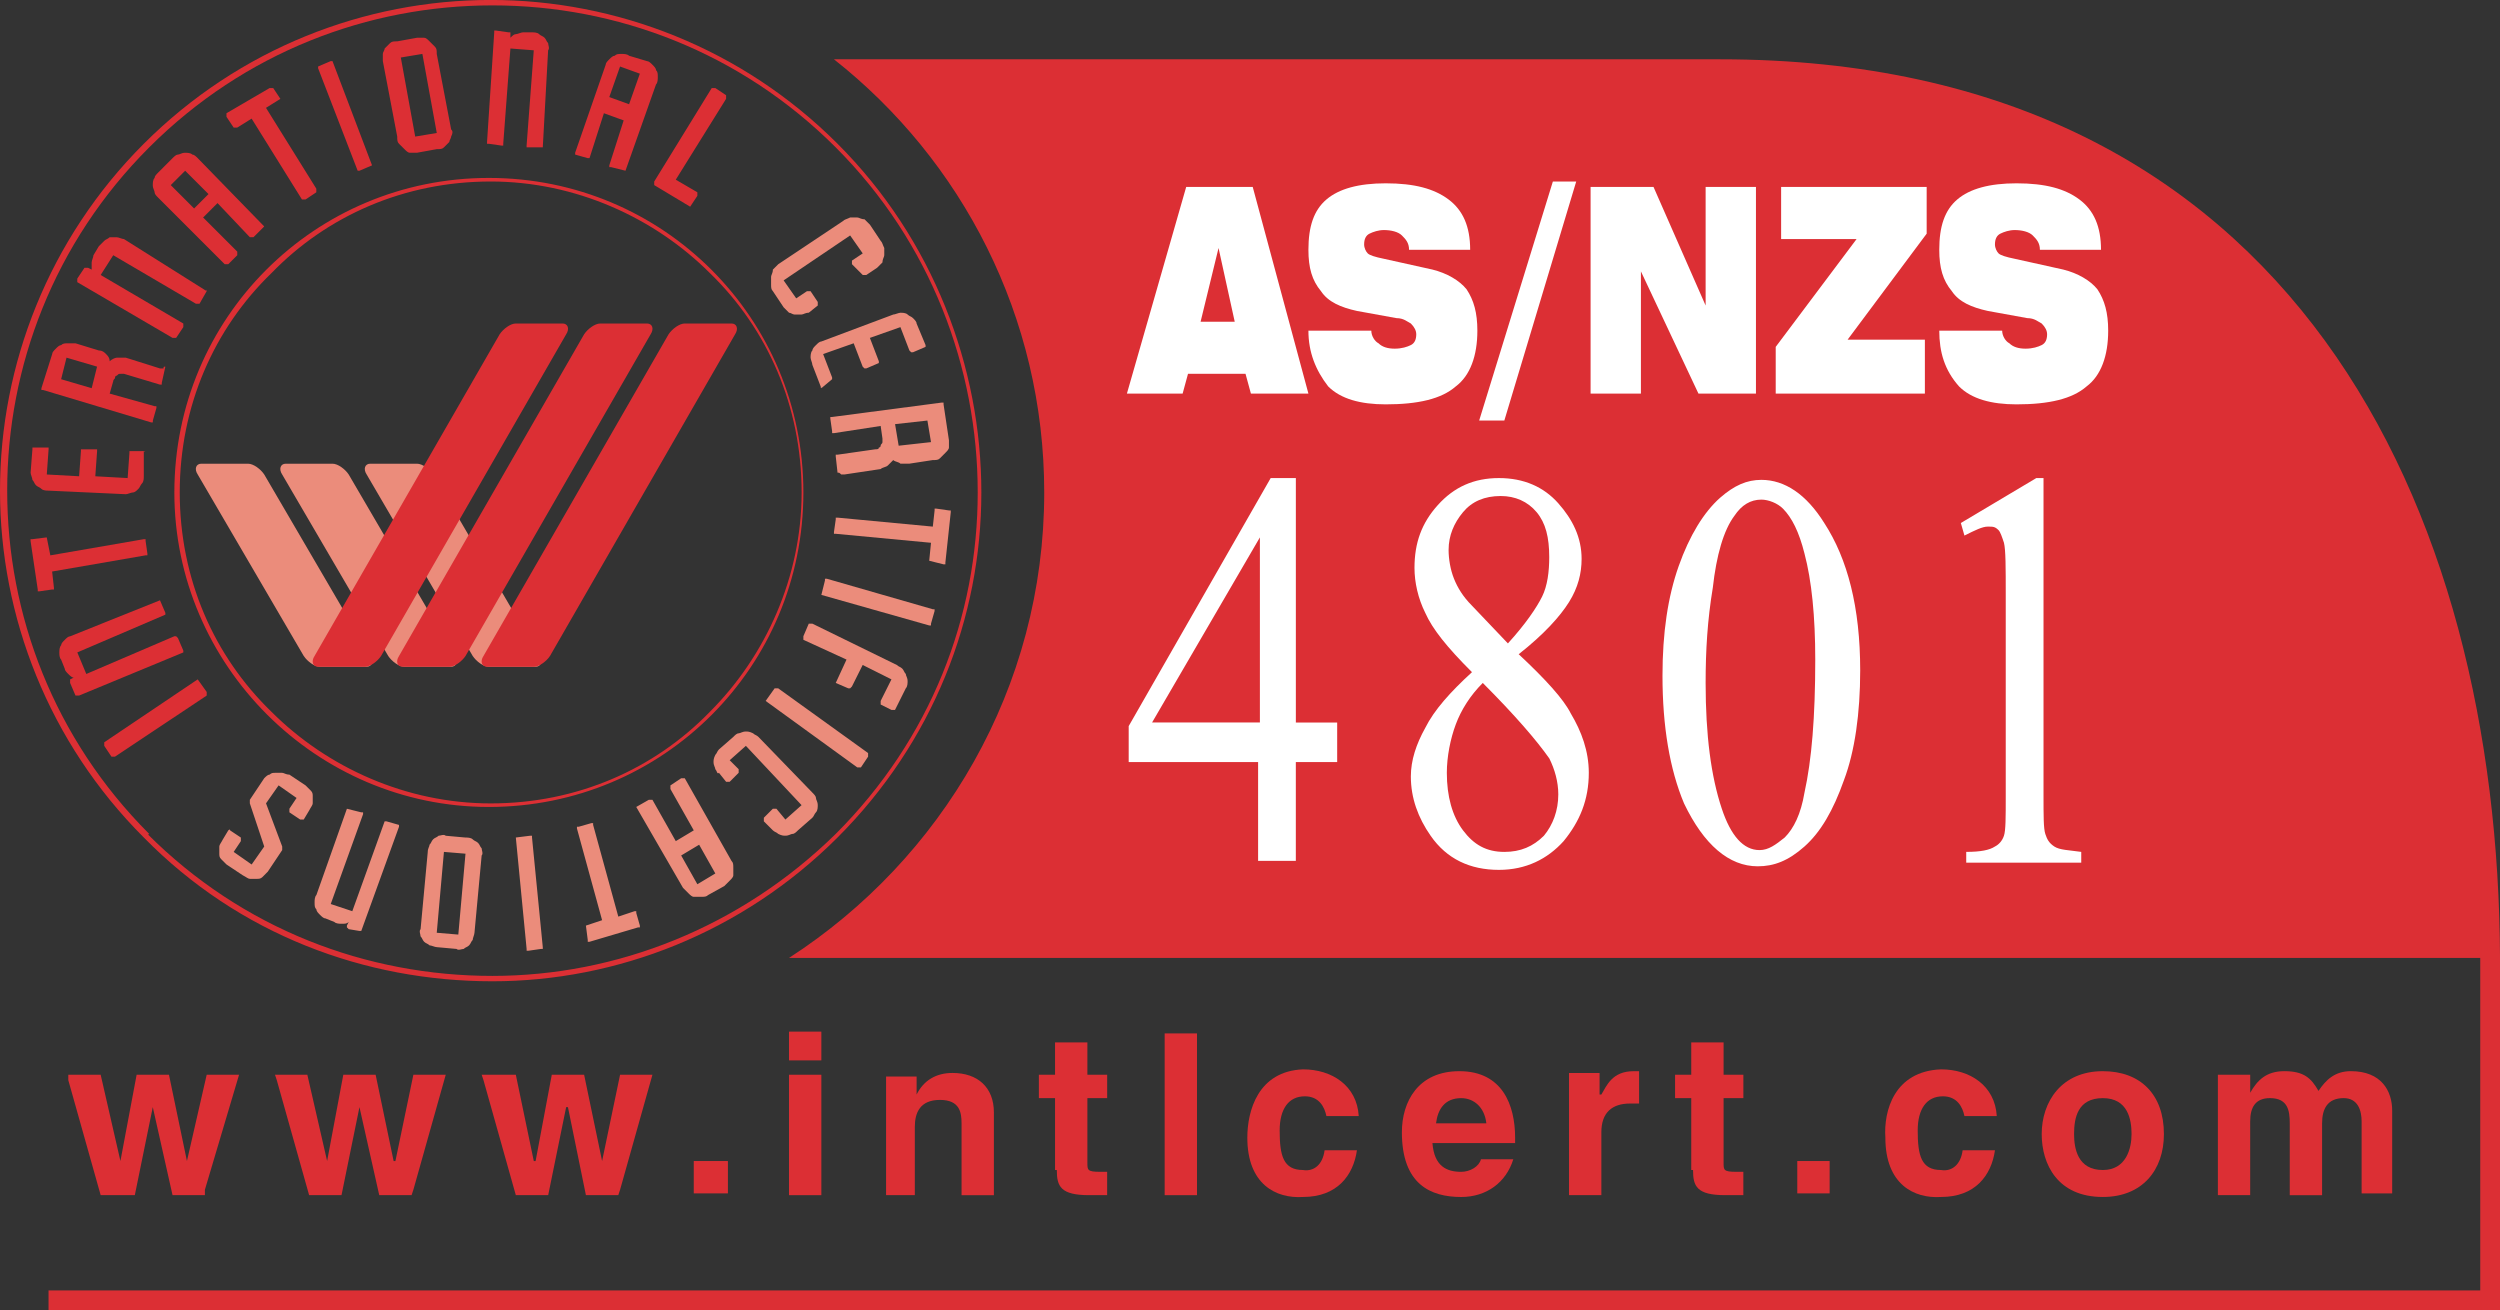
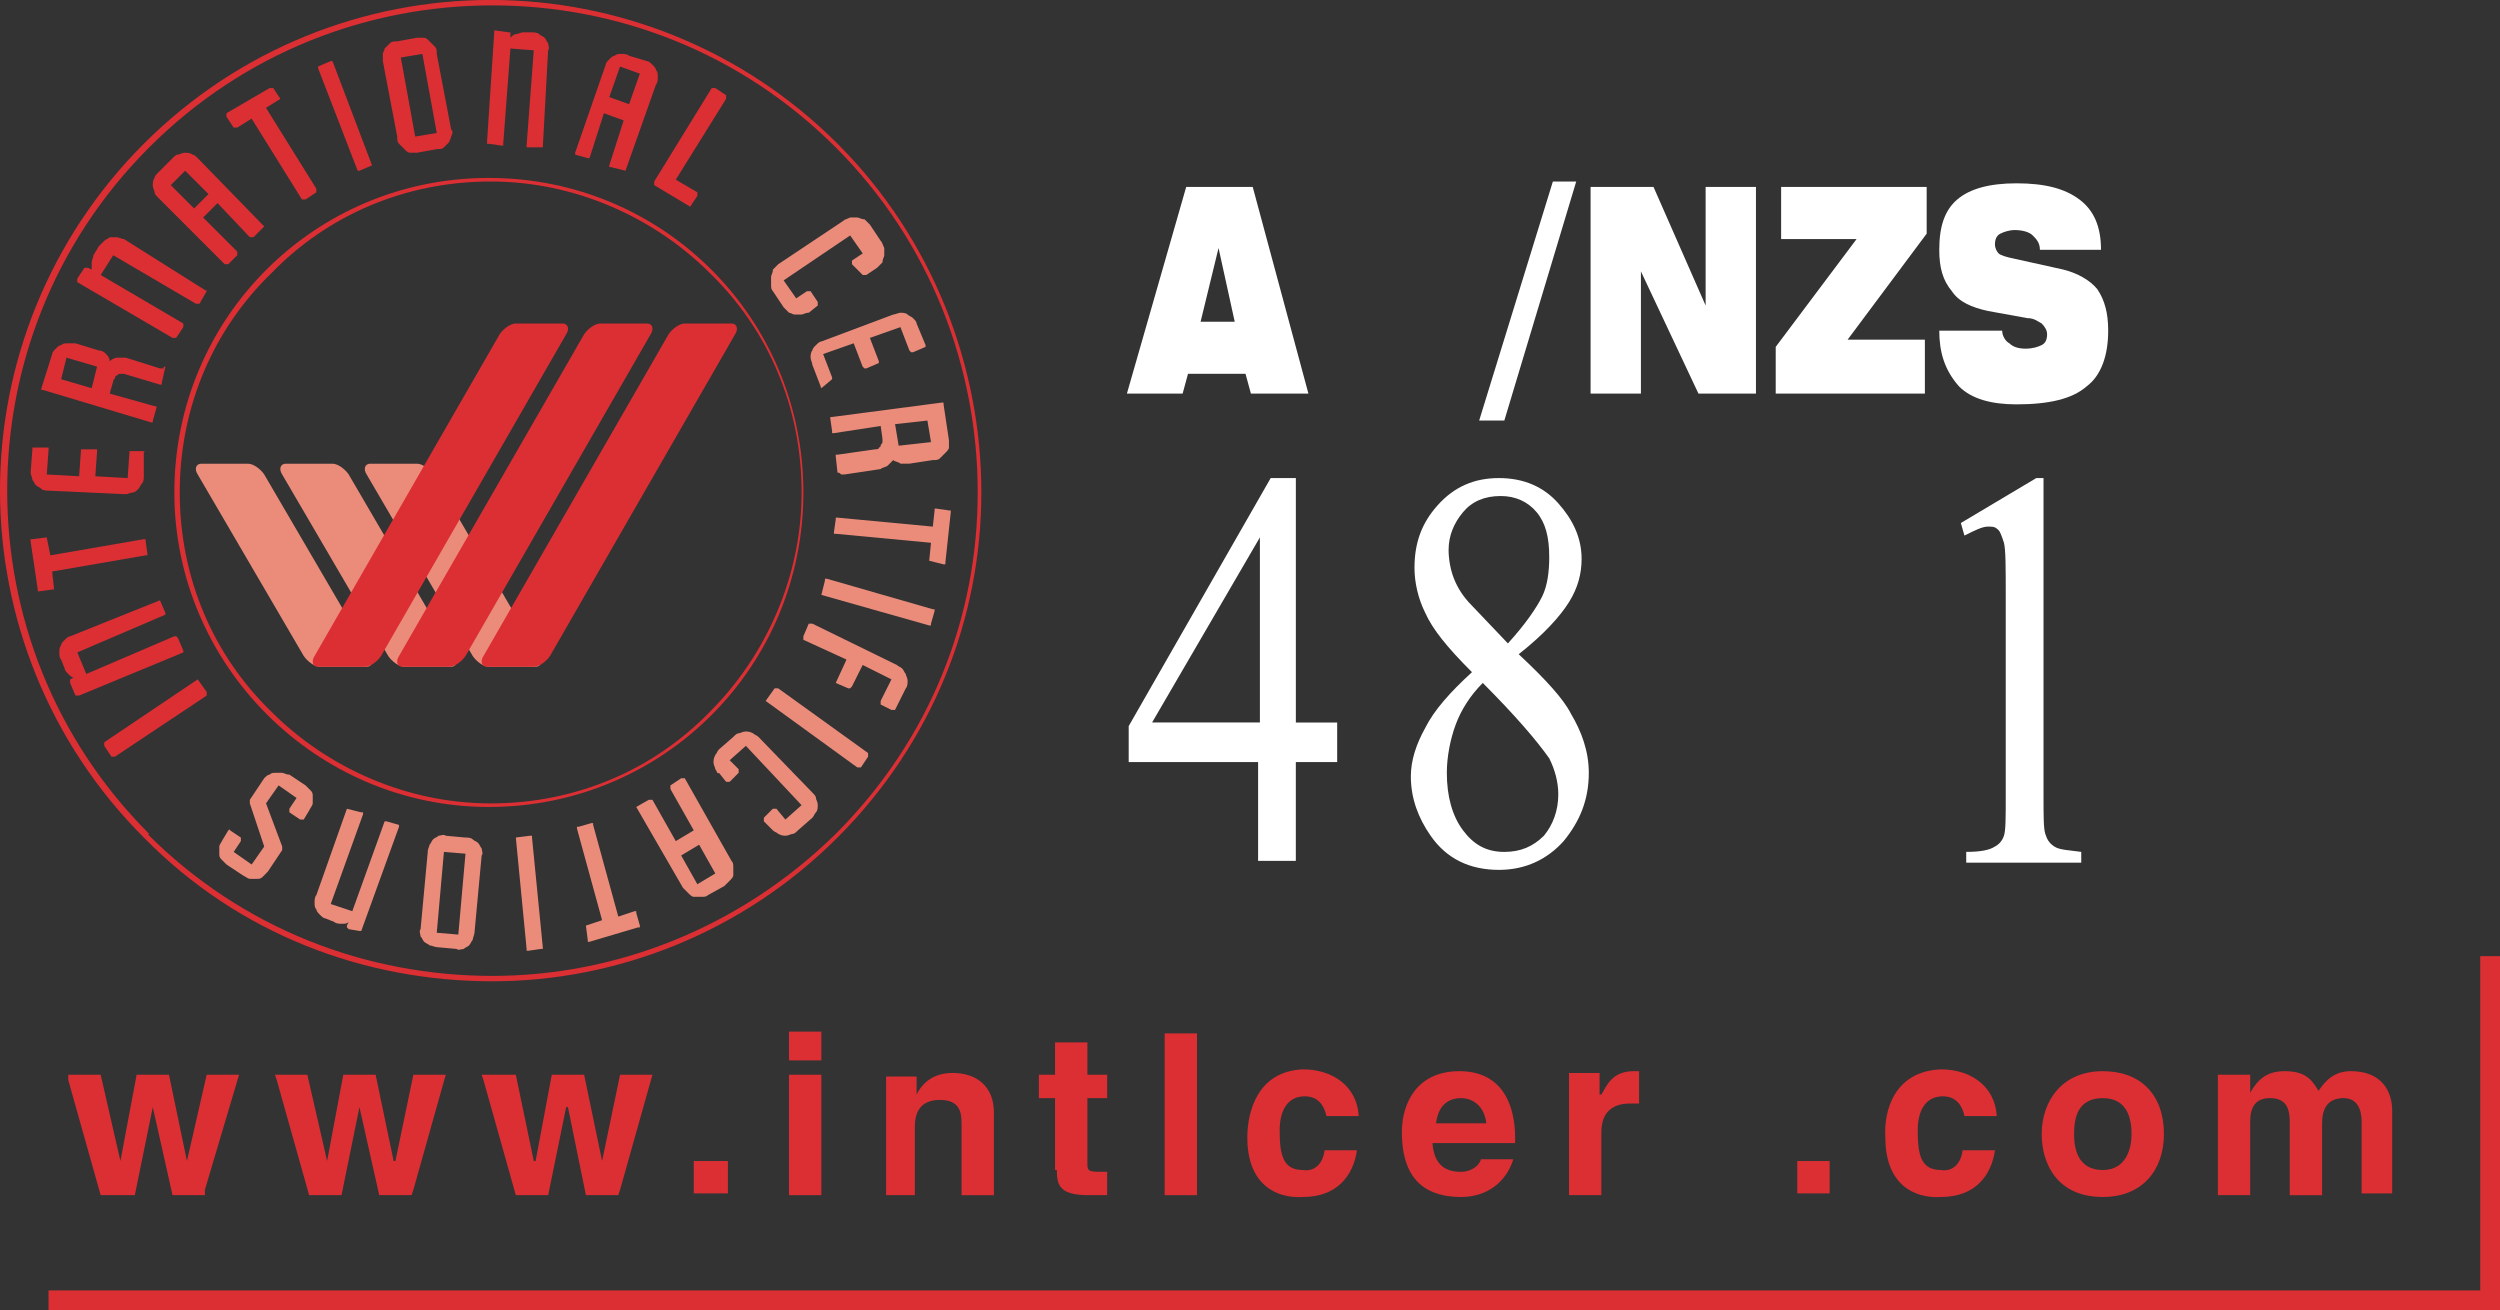
<svg xmlns="http://www.w3.org/2000/svg" version="1.1" id="Layer_1" x="0px" y="0px" width="111.855px" height="58.621px" viewBox="669.278 310.637 111.855 58.621" enable-background="new 669.278 310.637 111.855 58.621" xml:space="preserve">
  <rect x="669.278" y="310.637" width="111.855" height="58.621" fill="#333333" stroke="none" />
-   <path fill="#DC2F34" d="M715.999,332.67c0,8.766-4.584,16.404-11.419,20.827h76.554c-0.081-20.022-9.167-40.207-34.899-40.207  h-39.644C712.3,317.794,715.999,324.789,715.999,332.67z" />
  <polygon fill="#DC2F34" points="673.782,364.111 675.31,364.111 676.114,360.172 676.114,360.172 676.998,364.111 678.445,364.111   678.445,363.87 679.974,358.724 678.526,358.724 677.642,362.584 677.642,362.584 676.838,358.724 675.391,358.724 674.666,362.584   674.666,362.584 673.782,358.724 672.334,358.724 672.334,358.965 " />
  <polygon fill="#DC2F34" points="683.109,364.111 684.558,364.111 685.361,360.172 685.361,360.172 686.246,364.111 687.693,364.111   687.773,363.87 689.221,358.724 687.773,358.724 686.97,362.584 686.89,362.584 686.085,358.724 684.638,358.724 683.914,362.584   683.914,362.584 683.029,358.724 681.582,358.724 681.662,358.965 " />
  <polygon fill="#DC2F34" points="692.357,364.111 693.805,364.111 694.609,360.172 694.689,360.172 695.493,364.111 696.941,364.111   697.021,363.87 698.469,358.724 697.021,358.724 696.217,362.584 696.217,362.584 695.413,358.724 693.966,358.724 693.242,362.584   693.161,362.584 692.357,358.724 690.829,358.724 690.91,358.965 " />
  <polygon fill="#DC2F34" points="700.318,364.031 701.846,364.031 701.846,362.584 700.318,362.584 " />
  <path fill="#DC2F34" d="M704.58,364.111h1.447v-5.388h-1.447V364.111L704.58,364.111z M704.58,358.081h1.447v-1.287h-1.447V358.081  L704.58,358.081z" />
  <path fill="#DC2F34" d="M708.762,364.111h1.447v-3.056c0-0.643,0.241-1.206,1.126-1.206s0.965,0.563,0.965,1.046v3.216h1.447v-3.699  c0-1.125-0.724-1.769-1.85-1.769c-0.724,0-1.286,0.321-1.608,0.965l0,0v-0.804h-1.366v5.307H708.762z" />
  <path fill="#DC2F34" d="M716.562,362.986c0,0.724,0.161,1.125,1.447,1.125h0.161c0.241,0,0.482,0,0.644,0v-1.045  c-0.081,0-0.241,0-0.321,0c-0.563,0-0.563-0.08-0.563-0.402v-2.895h0.885v-1.046h-0.885v-1.447h-1.447v1.447h-0.724v1.046h0.724  v3.217H716.562z" />
  <polygon fill="#DC2F34" points="721.387,364.111 722.834,364.111 722.834,356.874 721.387,356.874 " />
  <path fill="#DC2F34" d="M725.086,361.538c0,2.091,1.286,2.734,2.492,2.654c1.528,0,2.252-0.965,2.412-2.091h-1.447  c-0.08,0.643-0.482,0.965-0.965,0.885c-0.885,0-1.045-0.644-1.045-1.77c0-0.965,0.402-1.528,1.126-1.528  c0.643,0,0.884,0.483,0.965,0.885h1.447c-0.081-1.367-1.206-2.091-2.493-2.091C725.568,358.563,725.086,360.332,725.086,361.538  L725.086,361.538z" />
  <path fill="#DC2F34" d="M732.001,361.297c0,2.332,1.287,2.896,2.653,2.896c1.126,0,2.011-0.644,2.332-1.689h-1.447  c-0.08,0.322-0.482,0.563-0.885,0.563c-0.643,0-1.206-0.241-1.286-1.287h3.699v-0.241c0-1.447-0.563-2.975-2.493-2.975  C732.725,358.563,732.001,359.93,732.001,361.297L732.001,361.297z M733.529,360.896c0.08-0.644,0.401-1.126,1.125-1.126  c0.563,0,1.046,0.402,1.126,1.126H733.529L733.529,360.896z" />
  <path fill="#DC2F34" d="M739.479,364.111h1.447v-2.814c0-0.885,0.482-1.286,1.287-1.286c0.161,0,0.241,0,0.401,0v-1.447  c-0.08,0-0.16,0-0.24,0c-0.966,0-1.207,0.643-1.448,1.045h-0.08v-0.965h-1.367V364.111L739.479,364.111z" />
-   <path fill="#DC2F34" d="M745.028,362.986c0,0.724,0.161,1.125,1.447,1.125h0.161c0.241,0,0.482,0,0.643,0v-1.045  c-0.08,0-0.241,0-0.321,0c-0.563,0-0.563-0.08-0.563-0.402v-2.895h0.885v-1.046h-0.885v-1.447h-1.447v1.447h-0.724v1.046h0.724  v3.217H745.028z" />
  <polygon fill="#DC2F34" points="749.692,364.031 751.14,364.031 751.14,362.584 749.692,362.584 " />
  <path fill="#DC2F34" d="M753.633,361.538c0,2.091,1.286,2.734,2.492,2.654c1.528,0,2.252-0.965,2.412-2.091h-1.447  c-0.08,0.643-0.482,0.965-0.965,0.885c-0.885,0-1.045-0.644-1.045-1.77c0-0.965,0.401-1.528,1.125-1.528  c0.644,0,0.885,0.483,0.966,0.885h1.447c-0.081-1.367-1.206-2.091-2.493-2.091C754.034,358.563,753.552,360.332,753.633,361.538  L753.633,361.538z" />
  <path fill="#DC2F34" d="M764.648,361.378c0,0.643-0.24,1.608-1.286,1.608c-1.126,0-1.286-0.966-1.286-1.608  c0-0.724,0.16-1.608,1.286-1.608S764.648,360.734,764.648,361.378L764.648,361.378z M760.628,361.378  c0,1.366,0.724,2.814,2.734,2.814c1.77,0,2.734-1.206,2.734-2.814c0-1.77-1.046-2.814-2.734-2.814  C761.513,358.563,760.628,359.93,760.628,361.378L760.628,361.378z" />
  <path fill="#DC2F34" d="M768.509,364.111h1.447v-3.297c0-0.643,0.241-1.045,0.885-1.045c0.804,0,0.885,0.563,0.885,1.126v3.216  h1.447v-3.216c0-0.644,0.241-1.126,0.965-1.126c0.644,0,0.804,0.563,0.804,1.045v3.217h1.367v-3.699c0-0.885-0.482-1.769-1.85-1.769  c-0.724,0-1.125,0.401-1.447,0.884c-0.321-0.563-0.643-0.884-1.527-0.884c-0.805,0-1.207,0.401-1.528,0.965l0,0v-0.805h-1.447  V364.111L768.509,364.111z" />
  <polygon fill="#DC2F34" points="671.45,368.373 780.249,368.373 780.249,353.417 781.134,353.417 781.134,368.856 781.134,369.258   780.731,369.258 671.45,369.258 " />
  <path fill="#FFFFFF" d="M722.995,325.031h1.527l-0.724-3.298L722.995,325.031L722.995,325.031z M719.698,328.247l2.653-9.247h2.976  l2.492,9.247h-2.573l-0.241-0.885h-2.573l-0.241,0.885H719.698L719.698,328.247z" />
-   <path fill="#FFFFFF" d="M727.819,325.433h2.814c0,0.241,0.161,0.482,0.322,0.563c0.16,0.16,0.401,0.241,0.724,0.241  c0.321,0,0.563-0.081,0.724-0.161s0.241-0.241,0.241-0.482c0-0.161-0.08-0.321-0.241-0.482c-0.161-0.081-0.321-0.241-0.644-0.241  l-1.77-0.322c-0.723-0.16-1.286-0.401-1.607-0.884c-0.402-0.482-0.563-1.046-0.563-1.85c0-1.046,0.241-1.77,0.805-2.252  c0.563-0.482,1.447-0.724,2.653-0.724c1.287,0,2.171,0.241,2.814,0.724s0.965,1.206,0.965,2.252h-2.734  c0-0.322-0.16-0.482-0.321-0.644s-0.482-0.241-0.804-0.241c-0.241,0-0.482,0.08-0.644,0.161c-0.161,0.08-0.241,0.241-0.241,0.482  c0,0.16,0.08,0.321,0.161,0.401c0.08,0.081,0.321,0.161,0.724,0.242l2.171,0.482c0.644,0.16,1.206,0.482,1.528,0.884  c0.321,0.482,0.482,1.046,0.482,1.85c0,1.126-0.322,2.011-0.965,2.493c-0.644,0.563-1.689,0.804-3.137,0.804  c-1.126,0-2.01-0.241-2.573-0.804C728.142,327.202,727.819,326.397,727.819,325.433L727.819,325.433z" />
  <polygon fill="#FFFFFF" points="735.459,329.453 738.756,318.759 739.801,318.759 736.585,329.453 " />
  <polygon fill="#FFFFFF" points="740.444,328.247 740.444,319 743.259,319 745.591,324.307 745.591,319 747.843,319 747.843,328.247   745.27,328.247 742.696,322.779 742.696,328.247 " />
  <polygon fill="#FFFFFF" points="748.727,328.247 748.727,326.156 752.346,321.332 748.969,321.332 748.969,319 755.481,319   755.481,321.091 751.943,325.835 755.401,325.835 755.401,328.247 " />
  <path fill="#FFFFFF" d="M756.045,325.433h2.814c0,0.241,0.16,0.482,0.321,0.563c0.161,0.16,0.402,0.241,0.724,0.241  c0.322,0,0.563-0.081,0.724-0.161c0.161-0.08,0.241-0.241,0.241-0.482c0-0.161-0.08-0.321-0.241-0.482  c-0.16-0.081-0.321-0.241-0.643-0.241l-1.77-0.322c-0.724-0.16-1.286-0.401-1.608-0.884c-0.402-0.482-0.563-1.046-0.563-1.85  c0-1.046,0.241-1.77,0.804-2.252c0.563-0.482,1.447-0.724,2.653-0.724c1.287,0,2.172,0.241,2.814,0.724  c0.644,0.482,0.966,1.206,0.966,2.252h-2.734c0-0.322-0.161-0.482-0.321-0.644c-0.161-0.161-0.482-0.241-0.805-0.241  c-0.241,0-0.482,0.08-0.643,0.161c-0.161,0.08-0.242,0.241-0.242,0.482c0,0.16,0.081,0.321,0.161,0.401  c0.081,0.081,0.321,0.161,0.724,0.242l2.172,0.482c0.643,0.16,1.206,0.482,1.527,0.884c0.321,0.482,0.482,1.046,0.482,1.85  c0,1.126-0.321,2.011-0.965,2.493c-0.644,0.563-1.688,0.804-3.137,0.804c-1.125,0-2.01-0.241-2.572-0.804  C756.286,327.202,756.045,326.397,756.045,325.433L756.045,325.433z" />
  <path fill="#FFFFFF" d="M729.106,342.963v1.77h-1.85v4.422h-1.688v-4.422h-5.79v-1.608l6.353-11.098h1.126v10.937H729.106  L729.106,342.963z M725.648,342.963v-8.282l-4.824,8.282H725.648L725.648,342.963z" />
  <path fill="#FFFFFF" d="M735.137,340.711c-1.125-1.125-1.769-1.93-2.09-2.653c-0.322-0.644-0.482-1.367-0.482-2.01  c0-1.126,0.321-2.011,1.045-2.814c0.724-0.805,1.608-1.207,2.734-1.207c1.125,0,2.01,0.402,2.653,1.126s1.045,1.528,1.045,2.493  c0,0.644-0.16,1.286-0.563,1.93s-1.126,1.447-2.252,2.332c1.206,1.126,2.011,2.011,2.332,2.653c0.482,0.805,0.805,1.689,0.805,2.654  c0,1.206-0.402,2.171-1.126,3.056c-0.724,0.804-1.688,1.286-2.895,1.286c-1.287,0-2.332-0.482-3.056-1.527  c-0.563-0.805-0.885-1.689-0.885-2.654c0-0.724,0.241-1.447,0.644-2.171C733.448,342.4,734.172,341.596,735.137,340.711  L735.137,340.711z M736.745,339.425c0.805-0.885,1.287-1.608,1.528-2.091s0.321-1.126,0.321-1.77c0-0.884-0.16-1.527-0.563-2.01  s-0.965-0.724-1.608-0.724c-0.724,0-1.287,0.241-1.688,0.724c-0.402,0.482-0.644,1.045-0.644,1.688c0,0.402,0.08,0.885,0.241,1.287  c0.161,0.401,0.402,0.804,0.804,1.206L736.745,339.425L736.745,339.425z M735.62,341.193c-0.563,0.563-0.966,1.207-1.206,1.85  c-0.242,0.644-0.402,1.448-0.402,2.172c0,1.045,0.241,1.93,0.724,2.573c0.482,0.643,1.045,0.965,1.85,0.965  c0.724,0,1.286-0.241,1.769-0.724c0.402-0.482,0.644-1.126,0.644-1.85c0-0.563-0.161-1.126-0.402-1.608  C738.032,343.767,737.067,342.642,735.62,341.193L735.62,341.193z" />
-   <path fill="#FFFFFF" d="M743.661,340.872c0-1.93,0.241-3.538,0.724-4.905s1.126-2.412,1.85-3.056  c0.644-0.563,1.206-0.804,1.85-0.804c1.045,0,2.01,0.643,2.814,1.93c1.045,1.608,1.608,3.779,1.608,6.594  c0,1.93-0.241,3.619-0.724,4.905c-0.482,1.367-1.046,2.332-1.77,2.976c-0.724,0.643-1.367,0.885-2.091,0.885  c-1.286,0-2.412-0.966-3.297-2.814C743.982,345.054,743.661,343.124,743.661,340.872L743.661,340.872z M745.591,341.193  c0,2.332,0.241,4.182,0.724,5.629c0.402,1.207,0.965,1.85,1.689,1.85c0.401,0,0.723-0.241,1.125-0.563  c0.402-0.402,0.724-1.045,0.885-2.011c0.321-1.447,0.482-3.377,0.482-5.95c0-1.93-0.161-3.538-0.482-4.744  c-0.241-0.965-0.563-1.608-0.965-2.011c-0.241-0.241-0.644-0.402-0.965-0.402c-0.482,0-0.885,0.241-1.206,0.725  c-0.483,0.643-0.805,1.769-0.966,3.216C745.672,338.379,745.591,339.746,745.591,341.193L745.591,341.193z" />
  <path fill="#FFFFFF" d="M757.01,334.037l3.377-2.011h0.322v14.153c0,0.965,0,1.527,0.08,1.769s0.161,0.402,0.402,0.563  c0.241,0.16,0.643,0.16,1.206,0.241v0.482h-5.146v-0.482c0.644,0,1.045-0.081,1.286-0.241c0.161-0.081,0.322-0.241,0.402-0.482  s0.08-0.805,0.08-1.77v-9.006c0-1.207,0-2.011-0.08-2.332c-0.08-0.241-0.16-0.482-0.241-0.563c-0.161-0.16-0.241-0.16-0.482-0.16  s-0.563,0.16-1.045,0.401L757.01,334.037L757.01,334.037z" />
  <path fill="#EB8C7B" d="M682.868,339.987c0.161,0.241,0.483,0.482,0.724,0.482h2.091c0.241,0,0.322-0.241,0.161-0.482l-4.744-8.121  c-0.161-0.241-0.482-0.482-0.724-0.482h-2.091c-0.241,0-0.322,0.241-0.161,0.482L682.868,339.987L682.868,339.987z M686.648,339.987  c0.16,0.241,0.482,0.482,0.724,0.482h2.091c0.241,0,0.321-0.241,0.16-0.482l-4.744-8.121c-0.161-0.241-0.482-0.482-0.724-0.482  h-2.091c-0.241,0-0.321,0.241-0.161,0.482L686.648,339.987L686.648,339.987z M690.428,339.987c0.16,0.241,0.482,0.482,0.724,0.482  h2.091c0.241,0,0.321-0.241,0.16-0.482l-4.744-8.121c-0.161-0.241-0.482-0.482-0.724-0.482h-2.091c-0.241,0-0.321,0.241-0.161,0.482  L690.428,339.987L690.428,339.987z" />
  <path fill="#EB8C7B" d="M695.493,352.05L695.493,352.05l0.724-0.241l-1.125-4.102c0,0,0,0,0-0.08c0,0,0,0,0.08,0l0.563-0.161  c0,0,0,0,0.081,0c0,0,0,0,0,0.081l1.126,4.101l0.724-0.241c0,0,0,0,0.08,0c0,0,0,0,0,0.08l0.161,0.563c0,0,0,0,0,0.08  c0,0,0,0-0.081,0l-2.171,0.644c0,0,0,0-0.08,0c0,0,0,0,0-0.08L695.493,352.05C695.493,352.13,695.493,352.05,695.493,352.05  L695.493,352.05z M692.357,348.109L692.357,348.109l0.644-0.08c0,0,0,0,0.08,0c0,0,0,0,0,0.08l0.482,4.905c0,0,0,0,0,0.08  c0,0,0,0-0.08,0l-0.563,0.081c0,0,0,0-0.08,0c0,0,0,0,0-0.081L692.357,348.109C692.277,348.109,692.277,348.109,692.357,348.109  L692.357,348.109z M688.819,352.371l0.965,0.081l0.321-3.619l-0.965-0.08L688.819,352.371L688.819,352.371z M688.497,348.431  c0.081-0.08,0.081-0.16,0.161-0.241c0.08-0.08,0.161-0.08,0.241-0.16c0.081,0,0.241-0.081,0.321,0l0.885,0.08  c0.081,0,0.241,0,0.322,0.08c0.08,0.081,0.16,0.081,0.241,0.161c0.08,0.08,0.08,0.161,0.16,0.241c0,0.08,0.081,0.241,0,0.321  l-0.321,3.458c0,0.081-0.08,0.241-0.08,0.322c-0.081,0.08-0.081,0.16-0.161,0.241c-0.08,0.08-0.161,0.08-0.241,0.16  c-0.08,0-0.241,0.081-0.321,0l-0.885-0.08c-0.081,0-0.241-0.08-0.322-0.08c-0.08-0.081-0.16-0.081-0.241-0.161  c-0.08-0.08-0.08-0.161-0.16-0.241c0-0.081-0.081-0.241,0-0.321l0.321-3.458C688.417,348.592,688.497,348.512,688.497,348.431  L688.497,348.431z M684.799,346.822L684.799,346.822l0.643,0.161c0,0,0,0,0.081,0c0,0,0,0,0,0.081l-1.447,4.021l0.965,0.321  l1.447-4.021l0,0h0.08l0.563,0.161l0,0c0,0,0,0,0,0.08l-1.689,4.664l0,0c0,0,0,0-0.08,0l-0.482-0.08c0,0,0,0-0.08-0.081  c0,0,0,0,0-0.08l0.08-0.161c-0.08,0.08-0.161,0.08-0.321,0.08c-0.081,0-0.241,0-0.322-0.08l-0.401-0.161  c-0.081,0-0.161-0.08-0.242-0.16c-0.08-0.081-0.16-0.161-0.16-0.241c-0.08-0.081-0.08-0.161-0.08-0.322c0-0.08,0-0.241,0.08-0.321  L684.799,346.822L684.799,346.822L684.799,346.822z M681.341,345.295c0.08-0.08,0.161-0.08,0.241-0.08s0.161,0,0.321,0  c0.081,0,0.161,0.08,0.322,0.08l0.724,0.482c0.08,0.08,0.16,0.161,0.241,0.241c0.08,0.08,0.08,0.161,0.08,0.241s0,0.161,0,0.321  c0,0.081-0.08,0.161-0.161,0.322l-0.241,0.402c0,0,0,0-0.08,0c0,0,0,0-0.08,0l-0.482-0.322c0,0,0,0,0-0.08c0,0,0,0,0-0.081  l0.321-0.482l-0.804-0.563l-0.563,0.804l0.724,1.931c0,0,0,0,0,0.08v0.08l-0.644,0.965c-0.08,0.081-0.16,0.161-0.24,0.242  c-0.081,0.08-0.161,0.08-0.242,0.08c-0.08,0-0.16,0-0.321,0c-0.08,0-0.161-0.08-0.321-0.161l-0.724-0.482  c-0.081-0.08-0.161-0.161-0.241-0.241c-0.081-0.08-0.081-0.161-0.081-0.241s0-0.161,0-0.321c0-0.081,0.081-0.161,0.161-0.322  l0.241-0.401c0,0,0.08-0.081,0.08,0l0.482,0.321c0,0,0,0,0,0.08c0,0,0,0,0,0.081l-0.321,0.482l0.804,0.563l0.563-0.804l-0.644-1.931  c0-0.08,0-0.08,0-0.16l0.644-0.965C681.18,345.375,681.261,345.295,681.341,345.295L681.341,345.295z M705.143,324.709  c-0.08,0-0.24,0-0.321,0c-0.08,0-0.161-0.08-0.241-0.08c-0.08-0.081-0.161-0.161-0.241-0.241l-0.482-0.724  c-0.08-0.081-0.08-0.161-0.08-0.322c0-0.08,0-0.241,0-0.321s0.08-0.161,0.08-0.321c0.08-0.081,0.161-0.161,0.241-0.241l2.895-1.931  c0.081-0.08,0.161-0.08,0.322-0.16c0.08,0,0.241,0,0.321,0c0.081,0,0.161,0.08,0.321,0.08c0.081,0.08,0.161,0.161,0.242,0.241  l0.482,0.724c0.08,0.08,0.08,0.161,0.16,0.321c0,0.081,0,0.241,0,0.322c0,0.08-0.08,0.16-0.08,0.321  c-0.08,0.08-0.161,0.161-0.241,0.241l-0.482,0.322c0,0,0,0-0.081,0c0,0,0,0-0.08,0l-0.482-0.483c0,0,0,0,0-0.08c0,0,0,0,0-0.08  l0.482-0.322l-0.563-0.804l-2.976,2.011l0.563,0.804l0.482-0.321c0,0,0,0,0.08,0c0,0,0,0,0.08,0l0.322,0.482c0,0,0,0,0,0.08  c0,0,0,0,0,0.08l-0.402,0.322C705.304,324.629,705.224,324.709,705.143,324.709L705.143,324.709z M706.027,328.006  C706.027,327.926,705.947,327.926,706.027,328.006l-0.402-1.045c0-0.081-0.08-0.241-0.08-0.322c0-0.08,0-0.241,0.08-0.321  c0-0.08,0.081-0.161,0.161-0.241c0.081-0.08,0.161-0.161,0.241-0.161l3.217-1.206c0.08,0,0.241-0.08,0.321-0.08  c0.081,0,0.241,0,0.322,0.08c0.08,0.08,0.16,0.08,0.241,0.161c0.08,0.08,0.16,0.161,0.16,0.241l0.402,0.965v0.08l0,0l-0.563,0.241  h-0.081c0,0,0,0-0.08-0.08l-0.402-1.045l-1.366,0.482l0.401,1.045v0.08l0,0l-0.563,0.241c0,0,0,0-0.081,0c0,0,0,0-0.08-0.08  l-0.402-1.045l-1.367,0.482l0.402,1.045v0.08l0,0L706.027,328.006L706.027,328.006L706.027,328.006z M710.933,330.418l-0.161-0.965  l-1.447,0.161l0.161,0.965L710.933,330.418L710.933,330.418z M706.751,331.785C706.751,331.785,706.671,331.785,706.751,331.785  l-0.08-0.724c0,0,0,0,0-0.08c0,0,0,0,0.08,0l1.689-0.241c0.08,0,0.16,0,0.16-0.08c0.081,0,0.081-0.081,0.081-0.081  c0-0.08,0.08-0.08,0.08-0.161c0-0.08,0-0.08,0-0.16l-0.08-0.563l-2.091,0.322c0,0,0,0-0.081,0c0,0,0,0,0-0.081l-0.08-0.563  c0,0,0,0,0-0.08c0,0,0,0,0.08,0l4.905-0.644c0,0,0,0,0.081,0c0,0,0,0,0,0.08l0.241,1.608c0,0.08,0,0.241,0,0.321  c0,0.081-0.081,0.161-0.161,0.241c-0.08,0.081-0.161,0.161-0.241,0.242c-0.08,0.08-0.161,0.08-0.321,0.08l-1.046,0.161  c-0.161,0-0.241,0-0.402,0c-0.08-0.081-0.241-0.081-0.321-0.161c-0.08,0.08-0.161,0.161-0.241,0.241s-0.241,0.08-0.321,0.161  l-1.608,0.241c-0.081,0-0.081,0-0.081,0h-0.08C706.832,331.785,706.832,331.785,706.751,331.785L706.751,331.785L706.751,331.785  L706.751,331.785z M710.853,335.726L710.853,335.726l0.08-0.804l-4.262-0.402c0,0,0,0-0.08,0c0,0,0,0,0-0.08l0.08-0.563  c0,0,0,0,0-0.08c0,0,0,0,0.08,0l4.263,0.402l0.08-0.724c0,0,0,0,0-0.081c0,0,0,0,0.08,0l0.563,0.081c0,0,0,0,0.08,0c0,0,0,0,0,0.08  l-0.241,2.251c0,0,0,0,0,0.081c0,0,0,0-0.08,0L710.853,335.726L710.853,335.726L710.853,335.726z M706.027,337.254  C706.027,337.173,706.027,337.173,706.027,337.254l0.161-0.644c0,0,0,0,0-0.08c0,0,0,0,0.08,0l4.745,1.366c0,0,0,0,0.08,0  c0,0,0,0,0,0.081l-0.161,0.563c0,0,0,0,0,0.081c0,0,0,0-0.08,0L706.027,337.254L706.027,337.254L706.027,337.254z M706.671,341.193  L706.671,341.193l0.482-1.045l-1.93-0.885c0,0,0,0,0-0.08c0,0,0,0,0-0.08l0.241-0.563c0,0,0,0,0.08,0c0,0,0,0,0.08,0l3.78,1.85  c0.08,0.08,0.16,0.08,0.241,0.161c0.08,0.08,0.08,0.16,0.16,0.241c0,0.08,0.081,0.16,0.081,0.321c0,0.08,0,0.241-0.081,0.321  l-0.482,0.966c0,0,0,0-0.08,0c0,0,0,0-0.08,0l-0.482-0.241c0,0,0,0,0-0.081v-0.08l0.482-0.965l-1.287-0.644l-0.482,0.965  c0,0,0,0-0.08,0.081c0,0,0,0-0.081,0L706.671,341.193C706.671,341.274,706.671,341.274,706.671,341.193L706.671,341.193z   M703.535,341.998L703.535,341.998l0.401-0.563c0,0,0,0,0.081,0c0,0,0,0,0.08,0l4.021,2.895c0,0,0,0,0,0.08c0,0,0,0,0,0.081  l-0.321,0.482c0,0,0,0-0.08,0c0,0,0,0-0.081,0L703.535,341.998C703.615,341.998,703.535,341.998,703.535,341.998L703.535,341.998z   M701.283,345.054c0-0.08-0.08-0.161-0.08-0.321c0-0.081,0-0.161,0.08-0.322c0.08-0.08,0.08-0.16,0.161-0.241l0.644-0.563  c0.08-0.081,0.16-0.161,0.24-0.161c0.081,0,0.161-0.08,0.322-0.08c0.08,0,0.16,0,0.321,0.08c0.081,0.08,0.161,0.08,0.241,0.161  l2.412,2.492c0.081,0.081,0.161,0.161,0.161,0.241c0,0.081,0.081,0.161,0.081,0.322c0,0.08,0,0.241-0.081,0.321  c-0.08,0.081-0.08,0.161-0.161,0.241l-0.643,0.563c-0.08,0.08-0.161,0.16-0.241,0.16c-0.081,0-0.161,0.081-0.322,0.081  c-0.08,0-0.16,0-0.321-0.081c-0.08-0.08-0.161-0.08-0.241-0.16l-0.402-0.402c0,0,0,0,0-0.08c0,0,0,0,0-0.081l0.402-0.402  c0,0,0,0,0.08,0c0,0,0,0,0.081,0l0.401,0.483l0.724-0.644l-2.492-2.654l-0.724,0.644l0.401,0.402c0,0,0,0,0,0.08c0,0,0,0,0,0.081  l-0.401,0.401c0,0,0,0-0.081,0c0,0,0,0-0.08,0l-0.321-0.401C701.363,345.295,701.363,345.134,701.283,345.054L701.283,345.054z   M700.479,350.2l0.804-0.482l-0.724-1.287l-0.804,0.482L700.479,350.2L700.479,350.2z M697.745,346.742L697.745,346.742l0.563-0.321  c0,0,0,0,0.081,0c0,0,0,0,0.08,0l1.045,1.85l0.805-0.482l-1.045-1.85c0,0,0,0,0-0.081c0,0,0,0,0-0.08l0.482-0.321c0,0,0,0,0.08,0  c0,0,0,0,0.08,0l2.091,3.698c0.081,0.081,0.081,0.161,0.081,0.322c0,0.08,0,0.241,0,0.321c0,0.081-0.081,0.161-0.161,0.241  c-0.081,0.081-0.161,0.161-0.241,0.241l-0.724,0.402c-0.081,0.08-0.161,0.08-0.322,0.08c-0.08,0-0.241,0-0.321,0  s-0.161-0.08-0.241-0.16c-0.08-0.081-0.161-0.161-0.241-0.241L697.745,346.742C697.745,346.822,697.745,346.742,697.745,346.742  L697.745,346.742z" />
  <path fill="#DC2F34" d="M675.712,330.82C675.792,330.82,675.792,330.901,675.712,330.82v1.126c0,0.08,0,0.241-0.081,0.321  c-0.08,0.081-0.08,0.161-0.16,0.241c-0.08,0.081-0.161,0.161-0.241,0.161c-0.081,0-0.241,0.08-0.322,0.08l-3.457-0.16  c-0.081,0-0.241,0-0.322-0.081c-0.08-0.08-0.16-0.08-0.241-0.16c-0.08-0.081-0.08-0.161-0.16-0.241c0-0.081-0.081-0.241-0.081-0.322  l0.081-1.045v-0.08c0,0,0,0,0.08,0h0.563c0,0,0,0,0.081,0c0,0,0,0,0,0.08l-0.081,1.126l1.447,0.08l0.081-1.126v-0.08c0,0,0,0,0.08,0  h0.563c0,0,0,0,0.08,0c0,0,0,0,0,0.08l-0.08,1.126l1.447,0.08l0.08-1.125v-0.081c0,0,0,0,0.08,0H675.712L675.712,330.82  L675.712,330.82z M678.124,341.033C678.124,341.033,678.205,341.033,678.124,341.033l0.402,0.563c0,0,0,0,0,0.081c0,0,0,0,0,0.08  l-4.102,2.734c0,0,0,0-0.08,0c0,0,0,0-0.08,0l-0.322-0.483c0,0,0,0,0-0.08c0,0,0,0,0-0.08L678.124,341.033L678.124,341.033  L678.124,341.033z M676.436,337.495L676.436,337.495l0.241,0.563c0,0,0,0,0,0.08l0,0l-3.94,1.689l0.402,0.965l3.94-1.688  c0,0,0,0,0.08,0c0,0,0,0,0.08,0.08l0.241,0.563c0,0,0,0,0,0.081l0,0l-4.664,1.93c0,0,0,0-0.08,0c0,0,0,0-0.08,0l-0.241-0.563v-0.08  c0,0,0,0,0-0.08l0.16-0.081c-0.08,0-0.16-0.08-0.241-0.16c-0.08-0.081-0.16-0.161-0.16-0.241l-0.161-0.402  c-0.08-0.08-0.08-0.241-0.08-0.321c0-0.081,0-0.241,0.08-0.322c0-0.08,0.08-0.16,0.161-0.241c0.08-0.08,0.16-0.16,0.241-0.16  L676.436,337.495C676.355,337.495,676.355,337.495,676.436,337.495L676.436,337.495z M671.369,334.681  C671.45,334.681,671.45,334.681,671.369,334.681l0.161,0.804l4.182-0.724c0,0,0,0,0.08,0c0,0,0,0,0,0.08l0.081,0.563c0,0,0,0,0,0.08  c0,0,0,0-0.081,0l-4.182,0.724l0.081,0.724c0,0,0,0,0,0.081c0,0,0,0-0.081,0l-0.563,0.08c0,0,0,0-0.08,0c0,0,0,0,0-0.08  l-0.322-2.172c0,0,0,0,0-0.08c0,0,0,0,0.081,0L671.369,334.681L671.369,334.681L671.369,334.681z M672.254,326.639l-0.241,0.965  l1.367,0.402l0.241-0.965L672.254,326.639L672.254,326.639z M676.677,327.041C676.677,327.121,676.677,327.121,676.677,327.041  l-0.161,0.724c0,0,0,0,0,0.081c0,0,0,0-0.08,0l-1.608-0.483c-0.08,0-0.161,0-0.161,0c-0.08,0-0.08,0-0.16,0.081  c-0.081,0-0.081,0.08-0.081,0.08c0,0.08-0.08,0.08-0.08,0.161l-0.161,0.563l2.011,0.563c0,0,0,0,0.08,0c0,0,0,0,0,0.08l-0.16,0.563  c0,0,0,0,0,0.081c0,0,0,0-0.081,0l-4.824-1.447c0,0,0,0-0.081,0c0,0,0,0,0-0.081l0.482-1.527c0-0.081,0.081-0.161,0.161-0.241  c0.08-0.081,0.161-0.161,0.241-0.161c0.08-0.08,0.161-0.08,0.321-0.08c0.081,0,0.242,0,0.322,0l1.045,0.321  c0.161,0,0.241,0.08,0.322,0.161c0.08,0.08,0.16,0.16,0.16,0.321c0.081-0.08,0.241-0.161,0.322-0.161c0.16,0,0.241,0,0.401,0  l1.528,0.482h0.08h0.081C676.597,327.041,676.597,327.041,676.677,327.041C676.597,327.041,676.597,327.041,676.677,327.041  L676.677,327.041L676.677,327.041z M678.526,323.664L678.526,323.664l-0.321,0.563c0,0,0,0-0.081,0c0,0,0,0-0.08,0l-3.699-2.171  l-0.563,0.885l3.698,2.171c0,0,0,0,0,0.08v0.081l-0.321,0.482c0,0,0,0-0.08,0c0,0,0,0-0.081,0l-4.262-2.493c0,0,0,0,0-0.08  c0,0,0,0,0-0.081l0.322-0.482c0,0,0,0,0.08,0h0.08l0.161,0.081c0-0.081,0-0.161,0-0.322c0-0.08,0.08-0.241,0.08-0.321l0.241-0.402  c0.081-0.08,0.161-0.161,0.241-0.241c0.081-0.08,0.161-0.08,0.241-0.161c0.081,0,0.241,0,0.322,0c0.08,0,0.241,0.081,0.321,0.081  L678.526,323.664C678.445,323.583,678.526,323.583,678.526,323.664L678.526,323.664z M677.562,318.276l-0.644,0.643l1.045,1.046  l0.644-0.644L677.562,318.276L677.562,318.276z M681.1,320.769C681.1,320.85,681.1,320.85,681.1,320.769l-0.482,0.482  c0,0,0,0-0.081,0c0,0,0,0-0.08,0l-1.447-1.527l-0.644,0.644l1.528,1.527c0,0,0,0,0,0.08v0.081l-0.402,0.401c0,0,0,0-0.08,0  c0,0,0,0-0.081,0l-2.975-2.975c-0.081-0.081-0.161-0.161-0.161-0.241c0-0.081-0.081-0.161-0.081-0.322c0-0.08,0-0.241,0.081-0.321  c0-0.08,0.08-0.161,0.161-0.241l0.643-0.644c0.081-0.08,0.161-0.16,0.241-0.16c0.081,0,0.161-0.081,0.322-0.081  c0.08,0,0.241,0,0.321,0.081c0.08,0,0.161,0.08,0.241,0.16L681.1,320.769L681.1,320.769L681.1,320.769z M681.823,315.06  C681.823,315.14,681.823,315.14,681.823,315.06l-0.644,0.402l2.252,3.618c0,0,0,0,0,0.08c0,0,0,0,0,0.081l-0.482,0.321  c0,0,0,0-0.081,0c0,0,0,0-0.08,0l-2.252-3.618l-0.643,0.401c0,0,0,0-0.081,0c0,0,0,0-0.08,0l-0.321-0.482c0,0,0,0,0-0.08  c0,0,0,0,0-0.08l1.93-1.126c0,0,0,0,0.08,0c0,0,0,0,0.081,0L681.823,315.06L681.823,315.06L681.823,315.06z M685.924,318.035  L685.924,318.035l-0.563,0.241c0,0,0,0-0.08,0l0,0l-1.77-4.584c0,0,0,0,0-0.08l0,0l0.563-0.241c0,0,0,0,0.08,0l0,0L685.924,318.035  L685.924,318.035L685.924,318.035z M688.176,313.049l-0.965,0.161l0.644,3.538l0.965-0.161L688.176,313.049L688.176,313.049z   M689.463,316.748c0,0.08-0.081,0.161-0.081,0.241c-0.08,0.081-0.161,0.161-0.241,0.241s-0.16,0.08-0.321,0.08l-0.885,0.161  c-0.08,0-0.241,0-0.321,0c-0.081,0-0.161-0.08-0.241-0.161c-0.081-0.08-0.161-0.16-0.241-0.24c-0.081-0.081-0.081-0.161-0.081-0.322  l-0.644-3.377c0-0.081,0-0.241,0-0.322c0-0.08,0.081-0.16,0.081-0.241c0.08-0.08,0.161-0.16,0.241-0.241  c0.08-0.08,0.161-0.08,0.321-0.08l0.885-0.161c0.08,0,0.241,0,0.321,0c0.081,0,0.161,0.081,0.241,0.161  c0.081,0.08,0.161,0.161,0.241,0.241c0.081,0.08,0.081,0.161,0.081,0.321l0.644,3.378  C689.543,316.507,689.543,316.587,689.463,316.748L689.463,316.748z M693.563,317.23C693.483,317.23,693.483,317.23,693.563,317.23  h-0.644c0,0,0,0-0.08,0c0,0,0,0,0-0.08l0.321-4.262l-1.045-0.081l-0.321,4.263c0,0,0,0,0,0.08c0,0,0,0-0.081,0l-0.563-0.08  c0,0,0,0-0.081,0c0,0,0,0,0-0.081l0.322-4.905c0,0,0,0,0-0.08c0,0,0,0,0.08,0l0.563,0.08c0,0,0,0,0.081,0c0,0,0,0,0,0.081v0.16  c0.08-0.08,0.161-0.16,0.241-0.16s0.241-0.081,0.321-0.081h0.402c0.08,0,0.241,0,0.321,0.081c0.081,0.08,0.161,0.08,0.241,0.16  c0.081,0.081,0.081,0.161,0.161,0.241c0,0.081,0.08,0.241,0,0.322L693.563,317.23L693.563,317.23L693.563,317.23z M697.906,313.934  l-0.885-0.321l-0.482,1.367l0.885,0.321L697.906,313.934L697.906,313.934z M697.263,318.276  C697.182,318.276,697.182,318.276,697.263,318.276l-0.644-0.161c0,0,0,0-0.08,0c0,0,0,0,0-0.08l0.643-2.011l-0.884-0.321  l-0.644,2.01l0,0h-0.08l-0.563-0.16l0,0c0,0,0,0,0-0.081l1.367-3.94c0-0.08,0.08-0.16,0.161-0.241c0.08-0.08,0.16-0.16,0.241-0.16  c0.08-0.081,0.161-0.081,0.321-0.081c0.08,0,0.241,0,0.322,0.081l0.804,0.241c0.08,0,0.161,0.08,0.241,0.16  c0.08,0.081,0.161,0.161,0.161,0.241c0.08,0.081,0.08,0.161,0.08,0.322c0,0.08,0,0.241-0.08,0.321L697.263,318.276L697.263,318.276  L697.263,318.276z M700.157,319.885C700.077,319.885,700.077,319.885,700.157,319.885l-1.608-0.966c0,0,0,0,0-0.08c0,0,0,0,0-0.08  l2.573-4.182c0,0,0,0,0.081,0c0,0,0,0,0.08,0l0.482,0.321c0,0,0,0,0,0.081v0.08l-2.252,3.618l0.966,0.563c0,0,0,0,0,0.08  c0,0,0,0,0,0.08L700.157,319.885L700.157,319.885L700.157,319.885z" />
  <path fill="#DC2F34" d="M683.352,339.987c-0.161,0.241-0.081,0.482,0.16,0.482h2.091c0.241,0,0.563-0.241,0.724-0.482l8.283-14.394  c0.16-0.241,0.08-0.482-0.161-0.482h-2.091c-0.241,0-0.563,0.241-0.724,0.482L683.352,339.987L683.352,339.987z M687.131,339.987  c-0.161,0.241-0.081,0.482,0.16,0.482h2.091c0.241,0,0.563-0.241,0.724-0.482l8.283-14.394c0.16-0.241,0.08-0.482-0.161-0.482  h-2.091c-0.241,0-0.563,0.241-0.724,0.482L687.131,339.987L687.131,339.987z M690.91,339.987c-0.161,0.241-0.081,0.482,0.16,0.482  h2.091c0.241,0,0.563-0.241,0.724-0.482l8.283-14.394c0.16-0.241,0.08-0.482-0.161-0.482h-2.091c-0.241,0-0.563,0.241-0.724,0.482  L690.91,339.987L690.91,339.987z" />
  <path fill="#DC2F34" d="M675.712,348.109L675.712,348.109l0.161-0.161c4.262,4.263,9.81,6.353,15.438,6.353l0,0  c5.549,0,11.098-2.171,15.359-6.353c4.262-4.262,6.353-9.729,6.353-15.278l0,0c0-5.549-2.091-11.178-6.353-15.439l0,0  c-4.262-4.262-9.811-6.353-15.359-6.353c-5.548,0-11.097,2.091-15.358,6.353l0,0c-4.262,4.262-6.353,9.811-6.353,15.359l0,0  c0,5.548,2.091,11.097,6.353,15.358l0,0L675.712,348.109L675.712,348.109c-4.262-4.262-6.434-9.891-6.434-15.52l0,0  c0-5.629,2.172-11.258,6.434-15.52l0,0c4.262-4.263,9.891-6.434,15.52-6.434l0,0c5.629,0,11.258,2.171,15.52,6.434l0,0  c4.263,4.262,6.434,9.971,6.434,15.6l0,0c0,5.629-2.171,11.178-6.434,15.439l0,0c-4.262,4.262-9.891,6.434-15.439,6.434l0,0  C685.603,354.542,679.974,352.452,675.712,348.109L675.712,348.109L675.712,348.109z M677.32,332.67c0,3.86,1.527,7.317,4.101,9.811  l0,0c2.493,2.493,6.031,4.102,9.811,4.102l0,0c3.86,0,7.317-1.528,9.811-4.102l0,0c2.493-2.493,4.101-6.031,4.101-9.811  c0-3.859-1.527-7.317-4.101-9.811l0,0c-2.493-2.492-6.031-4.101-9.811-4.101l0,0c-3.859,0-7.317,1.527-9.811,4.101l0,0  C678.848,325.353,677.32,328.811,677.32,332.67L677.32,332.67z M677.079,332.67c0-7.8,6.272-14.072,14.072-14.072l0,0  c7.8,0,14.072,6.272,14.072,14.072l0,0c0,7.8-6.272,14.072-14.072,14.072l0,0C683.432,346.742,677.079,340.39,677.079,332.67  L677.079,332.67L677.079,332.67z" />
</svg>